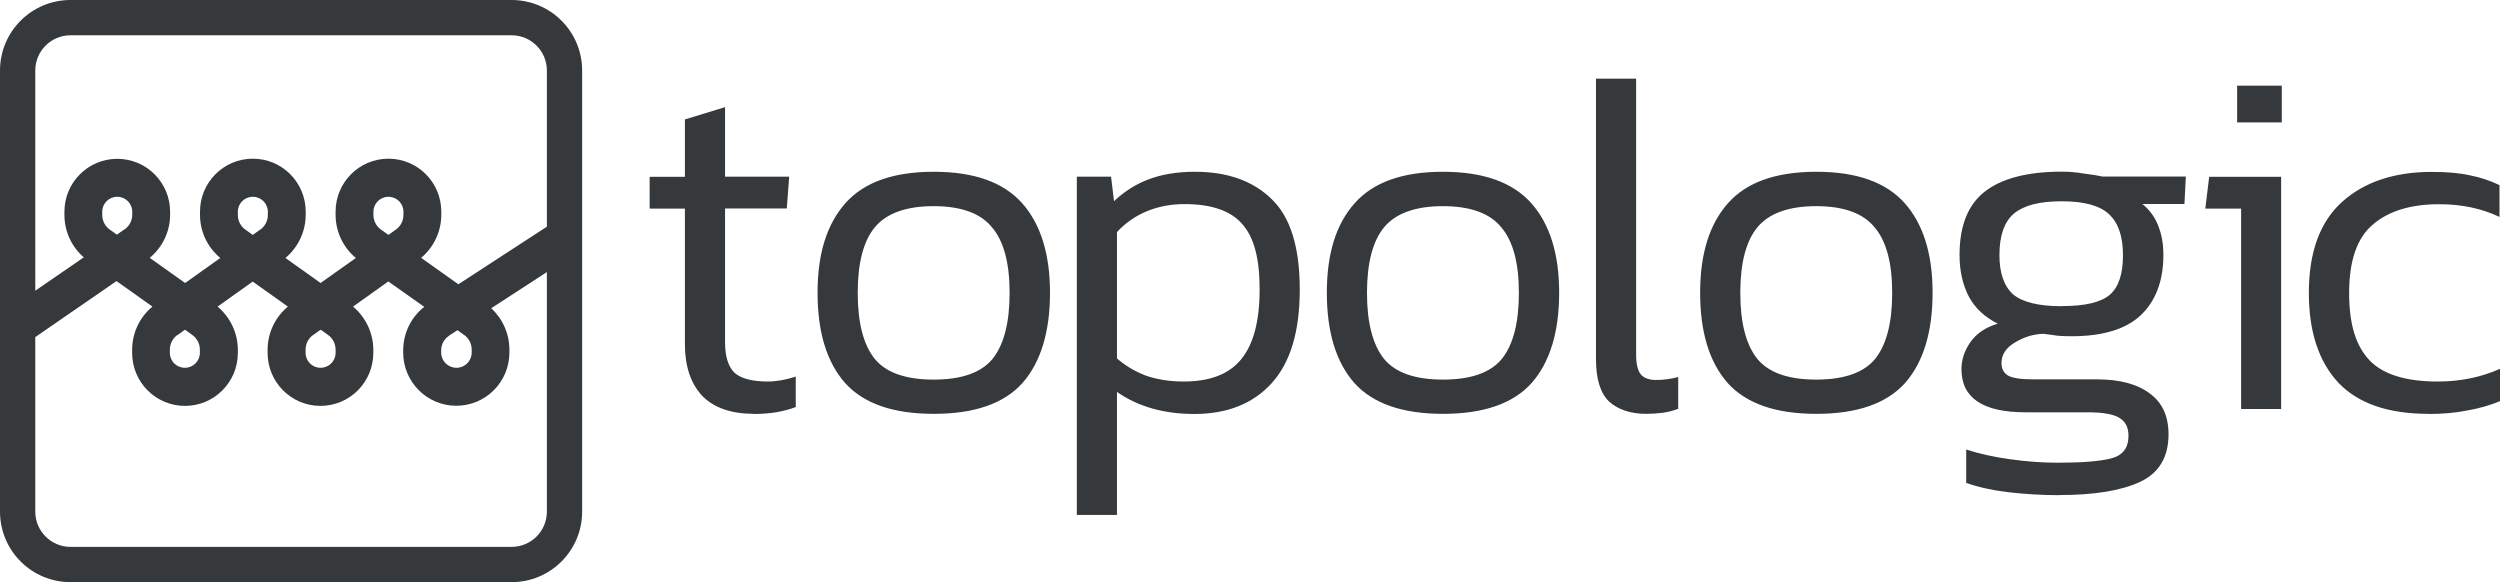
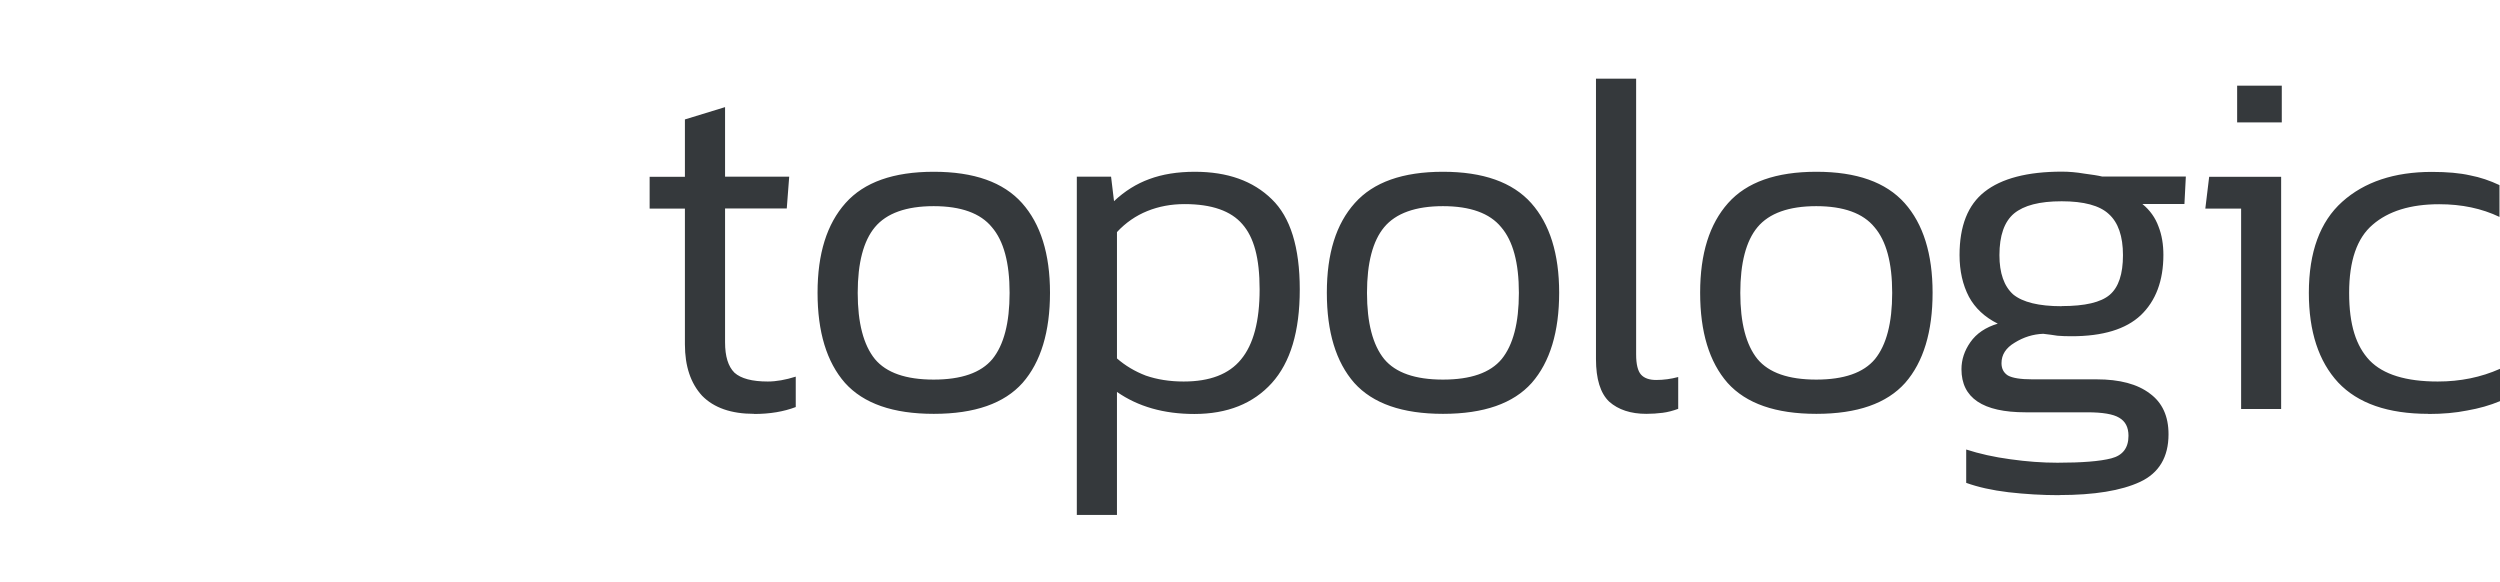
<svg xmlns="http://www.w3.org/2000/svg" id="Layer_2" data-name="Layer 2" viewBox="0 0 194.88 45.38">
  <defs>
    <style>
      .cls-1 {
        fill: none;
      }

      .cls-2 {
        clip-path: url(#clippath);
      }

      .cls-3, .cls-4 {
        fill: #35393c;
      }

      .cls-4 {
        fill-rule: evenodd;
      }
    </style>
    <clipPath id="clippath">
      <rect class="cls-1" width="45.38" height="45.38" />
    </clipPath>
  </defs>
  <g id="Layer_1-2" data-name="Layer 1">
    <g id="logo">
      <g class="cls-2">
        <g id="mark">
-           <path id="Union" class="cls-4" d="m5.5,2.75h34.38c1.52,0,2.75,1.23,2.75,2.75v12.17l-6.9,4.49-2.9-2.06c.99-.83,1.57-2.06,1.57-3.36v-.24c0-2.28-1.84-4.13-4.12-4.13s-4.12,1.85-4.12,4.13v.24c0,1.31.58,2.54,1.58,3.37l-2.75,1.95-2.74-1.95c.99-.83,1.58-2.06,1.58-3.37v-.24c0-2.28-1.84-4.13-4.12-4.13s-4.12,1.85-4.12,4.13v.24c0,1.31.58,2.54,1.58,3.37l-2.74,1.95-2.76-1.96c1-.82,1.59-2.06,1.59-3.37v-.22c0-2.28-1.84-4.13-4.12-4.13s-4.12,1.85-4.12,4.13v.24c0,1.28.56,2.49,1.51,3.31l-3.78,2.6V5.5c0-1.52,1.23-2.75,2.75-2.75Zm-2.75,23.51v13.62c0,1.52,1.23,2.75,2.75,2.75h34.38c1.52,0,2.75-1.23,2.75-2.75v-18.67l-4.34,2.82c.9.82,1.42,1.99,1.42,3.23v.22c0,2.29-1.85,4.15-4.14,4.15s-4.14-1.86-4.14-4.15v-.17c0-1.33.61-2.58,1.64-3.39l-2.8-1.98-2.75,1.96c.99.83,1.58,2.06,1.58,3.37v.24c0,2.28-1.84,4.13-4.12,4.13s-4.12-1.85-4.12-4.13v-.24c0-1.31.58-2.54,1.58-3.37l-2.74-1.95-2.74,1.95c.99.83,1.58,2.06,1.58,3.37v.24c0,2.28-1.84,4.13-4.12,4.13s-4.12-1.85-4.12-4.13v-.24c0-1.31.58-2.54,1.58-3.37l-2.8-1.99-6.32,4.36ZM0,5.5C0,2.46,2.46,0,5.5,0h34.38c3.04,0,5.5,2.46,5.5,5.5v34.38c0,3.04-2.46,5.5-5.5,5.5H5.5c-3.04,0-5.5-2.46-5.5-5.5V5.5Zm35.01,20.66l.65-.42.52.37c.37.26.59.69.59,1.15v.22c0,.66-.53,1.19-1.19,1.19s-1.19-.53-1.19-1.19v-.17c0-.46.23-.89.62-1.14Zm-4.16-8.26l-.57.41-.58-.41c-.37-.26-.59-.69-.59-1.15v-.24c0-.65.52-1.17,1.17-1.17s1.17.52,1.17,1.17v.24c0,.46-.22.89-.59,1.15Zm-10.57,0l-.58.41-.57-.41c-.37-.26-.59-.69-.59-1.15v-.24c0-.65.52-1.17,1.17-1.17s1.17.52,1.17,1.17v.24c0,.46-.22.89-.59,1.15Zm-10.58-.02l-.59.41-.55-.39c-.37-.26-.59-.69-.59-1.15v-.24c0-.65.52-1.17,1.17-1.17s1.17.52,1.17,1.17v.22c0,.46-.22.89-.6,1.15Zm4.15,8.23l.57-.41.57.41c.37.26.59.69.59,1.15v.24c0,.65-.52,1.17-1.17,1.17s-1.17-.52-1.17-1.17v-.24c0-.46.22-.89.59-1.15Zm10.57,0l.58-.41.57.41c.37.26.59.69.59,1.15v.24c0,.65-.52,1.17-1.17,1.17s-1.17-.52-1.17-1.17v-.24c0-.46.22-.89.59-1.15Z" />
-         </g>
+           </g>
      </g>
      <path id="topologic" class="cls-3" d="m58.78,32.26c-1.78,0-3.13-.47-4.05-1.41-.89-.97-1.34-2.3-1.34-4.01v-10.58h-2.75v-2.48h2.75v-4.47l3.13-.96v5.42h5l-.19,2.48h-4.81v10.43c0,1.1.24,1.88.73,2.37.51.46,1.38.69,2.6.69.66,0,1.39-.13,2.18-.38v2.37c-.94.36-2.02.54-3.25.54Zm14,0c-3.16,0-5.46-.8-6.91-2.41-1.43-1.63-2.14-3.97-2.14-7.03s.73-5.36,2.18-6.99c1.45-1.63,3.74-2.44,6.88-2.44s5.42.81,6.88,2.44c1.45,1.63,2.18,3.96,2.18,6.99s-.71,5.4-2.14,7.03c-1.43,1.6-3.73,2.41-6.91,2.41Zm0-2.67c2.16,0,3.69-.53,4.58-1.6.89-1.1,1.34-2.81,1.34-5.16s-.46-4.05-1.38-5.12c-.89-1.09-2.41-1.64-4.54-1.64s-3.67.55-4.58,1.64c-.89,1.07-1.34,2.78-1.34,5.12s.45,4.06,1.34,5.16c.89,1.07,2.42,1.6,4.58,1.6Zm11.16,10.54V13.77h2.67l.23,1.91c.84-.79,1.76-1.36,2.75-1.72,1.02-.38,2.2-.57,3.55-.57,2.55,0,4.54.71,6,2.14,1.45,1.4,2.18,3.74,2.18,7.03s-.73,5.69-2.18,7.3c-1.45,1.6-3.46,2.41-6.04,2.41-2.37,0-4.38-.57-6.03-1.72v9.59h-3.13Zm8.33-10.39c2.04,0,3.53-.57,4.47-1.72.97-1.17,1.45-2.99,1.45-5.46s-.45-4.06-1.34-5.08c-.89-1.04-2.39-1.57-4.51-1.57-1.04,0-2.01.18-2.9.54-.89.36-1.68.9-2.37,1.64v9.85c.64.56,1.39,1.01,2.25,1.34.87.3,1.85.46,2.94.46Zm20.21,2.52c-3.16,0-5.46-.8-6.91-2.41-1.43-1.63-2.14-3.97-2.14-7.03s.72-5.36,2.18-6.99c1.45-1.63,3.74-2.44,6.87-2.44s5.42.81,6.88,2.44c1.45,1.63,2.18,3.96,2.18,6.99s-.71,5.4-2.14,7.03c-1.43,1.6-3.73,2.41-6.91,2.41Zm0-2.67c2.17,0,3.69-.53,4.58-1.6.89-1.1,1.34-2.81,1.34-5.16s-.46-4.05-1.38-5.12c-.89-1.09-2.41-1.64-4.54-1.64s-3.67.55-4.58,1.64c-.89,1.07-1.34,2.78-1.34,5.12s.45,4.06,1.34,5.16c.89,1.07,2.42,1.6,4.58,1.6Zm15.86,2.67c-1.22,0-2.19-.32-2.9-.95-.69-.66-1.03-1.77-1.03-3.32V6.13h3.13v21.5c0,.76.13,1.29.38,1.57.25.28.65.42,1.18.42.59,0,1.16-.08,1.72-.23v2.48c-.41.15-.82.26-1.22.31-.41.05-.83.08-1.26.08Zm13.24,0c-3.16,0-5.46-.8-6.91-2.41-1.43-1.63-2.14-3.97-2.14-7.03s.73-5.36,2.18-6.99c1.45-1.63,3.74-2.44,6.88-2.44s5.42.81,6.88,2.44c1.45,1.63,2.18,3.96,2.18,6.99s-.71,5.4-2.14,7.03c-1.43,1.6-3.73,2.41-6.91,2.41Zm0-2.67c2.16,0,3.69-.53,4.58-1.6.89-1.1,1.34-2.81,1.34-5.16s-.46-4.05-1.38-5.12c-.89-1.09-2.41-1.64-4.54-1.64s-3.67.55-4.58,1.64c-.89,1.07-1.34,2.78-1.34,5.12s.45,4.06,1.34,5.16c.89,1.07,2.42,1.6,4.58,1.6Zm18.95,9.01c-1.35,0-2.67-.08-3.97-.23-1.27-.15-2.37-.4-3.29-.73v-2.6c1.02.33,2.17.59,3.44.76,1.27.18,2.49.27,3.67.27,1.91,0,3.31-.11,4.2-.34.89-.23,1.34-.81,1.34-1.76,0-.66-.24-1.13-.73-1.41-.46-.28-1.29-.42-2.48-.42h-4.81c-3.34,0-5-1.12-5-3.36,0-.74.23-1.44.69-2.1.48-.69,1.2-1.17,2.14-1.45-1.02-.51-1.77-1.21-2.25-2.1-.48-.92-.73-2-.73-3.25,0-2.27.65-3.91,1.95-4.93,1.32-1.04,3.34-1.57,6.03-1.57.56,0,1.13.05,1.72.15.61.08,1.08.15,1.41.23h6.53l-.11,2.14h-3.28c.59.48,1.01,1.07,1.26,1.76.26.66.38,1.4.38,2.21,0,2.01-.59,3.58-1.76,4.7-1.17,1.1-2.97,1.64-5.39,1.64-.41,0-.78-.01-1.11-.04-.31-.05-.67-.1-1.11-.15-.79.03-1.53.26-2.22.69-.69.41-1.03.94-1.03,1.6,0,.43.17.75.5.96.36.2.99.3,1.91.3h5c1.81,0,3.19.37,4.16,1.11.97.71,1.45,1.77,1.45,3.17,0,1.78-.74,3.02-2.21,3.71-1.48.69-3.58,1.03-6.3,1.03Zm.19-14.74c1.81,0,3.05-.29,3.74-.88.69-.59,1.03-1.62,1.03-3.09s-.37-2.55-1.11-3.21c-.71-.66-1.94-.99-3.67-.99s-2.94.32-3.71.95c-.76.64-1.14,1.72-1.14,3.25,0,1.4.36,2.42,1.07,3.06.74.61,2,.92,3.78.92Zm13.67-14.32v-2.86h3.48v2.86h-3.48Zm.31,22.34v-15.62h-2.79l.3-2.48h5.61v18.1h-3.13Zm14.6.38c-3.16,0-5.5-.82-7.03-2.44-1.53-1.65-2.29-3.98-2.29-6.99,0-3.18.87-5.55,2.6-7.1,1.73-1.55,4.06-2.33,6.99-2.33,1.2,0,2.19.09,2.98.27.79.15,1.55.41,2.29.76v2.48c-1.38-.66-2.94-.99-4.7-.99-2.24,0-3.97.54-5.19,1.6-1.22,1.04-1.83,2.81-1.83,5.31s.54,4.15,1.6,5.27c1.07,1.1,2.84,1.64,5.31,1.64,1.76,0,3.37-.33,4.85-.99v2.52c-.79.33-1.64.57-2.56.73-.89.18-1.9.27-3.02.27Z" />
    </g>
  </g>
</svg>